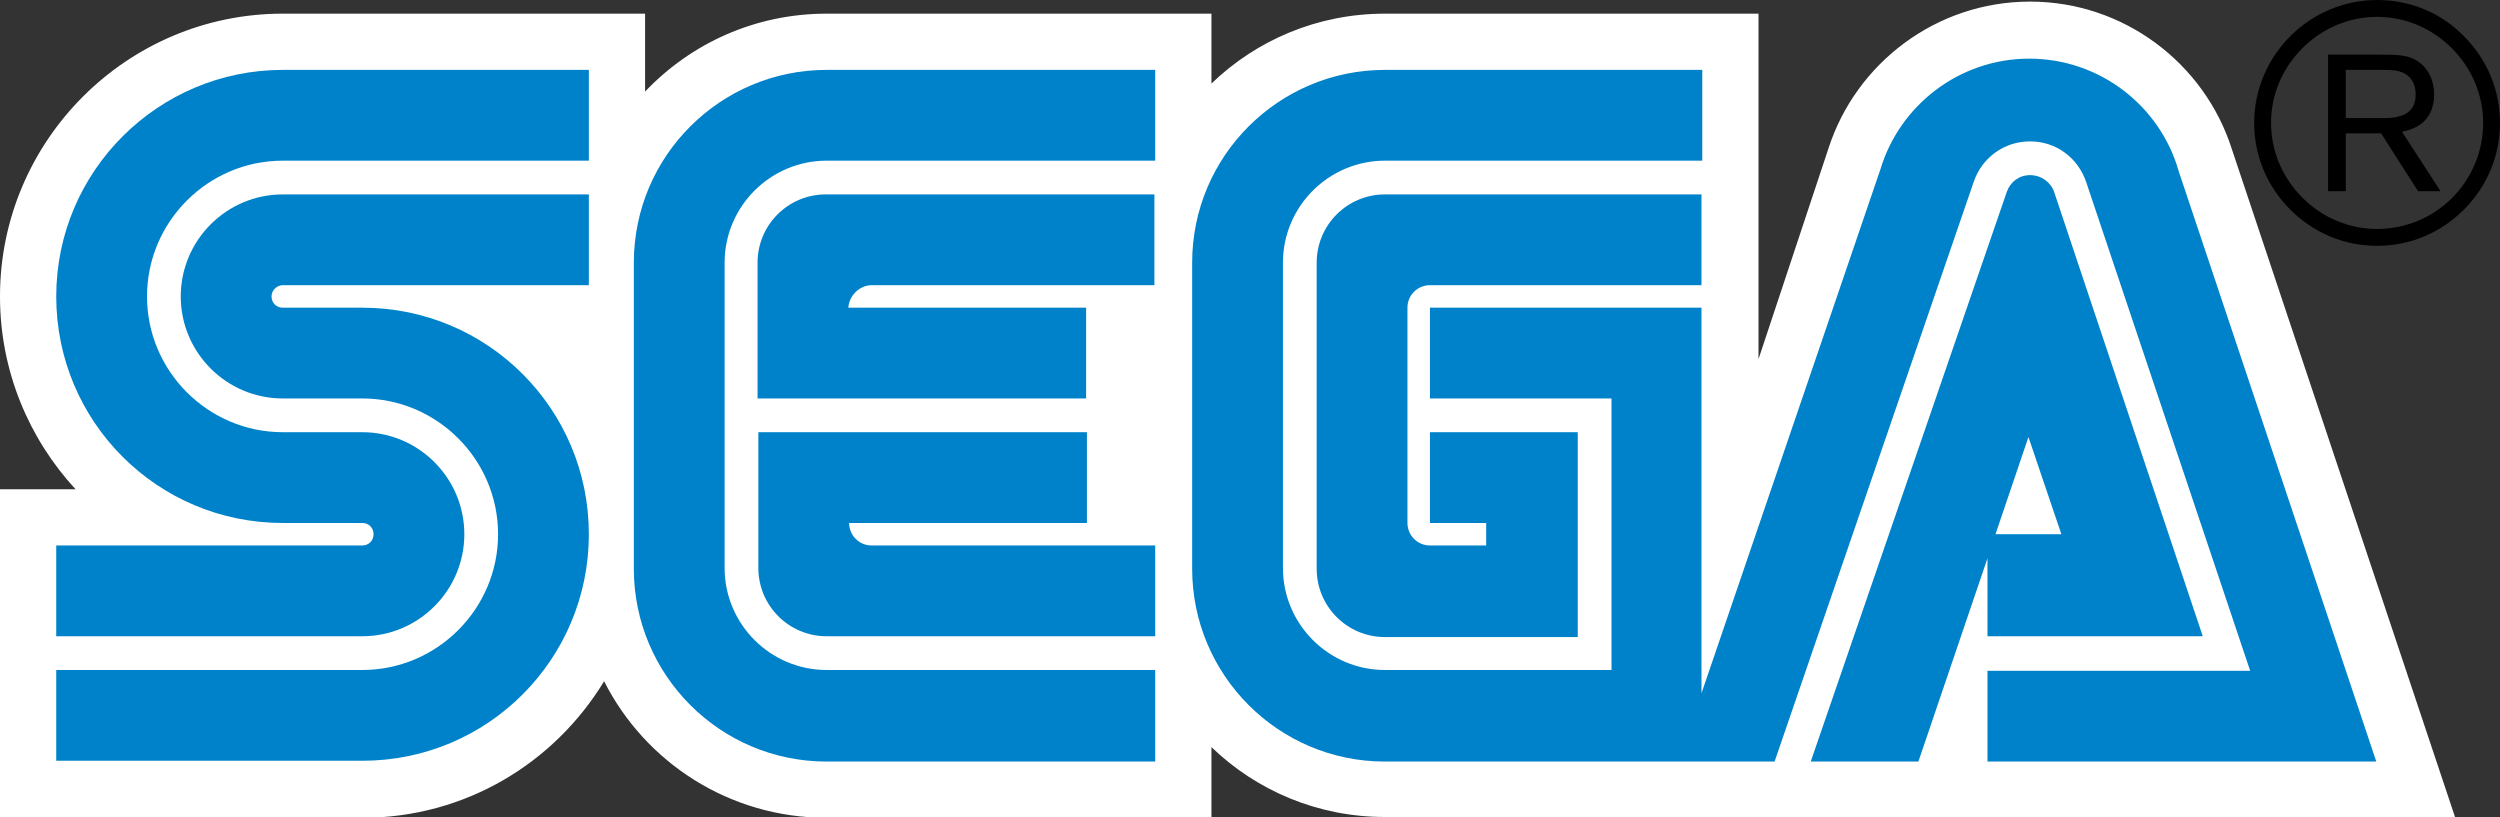
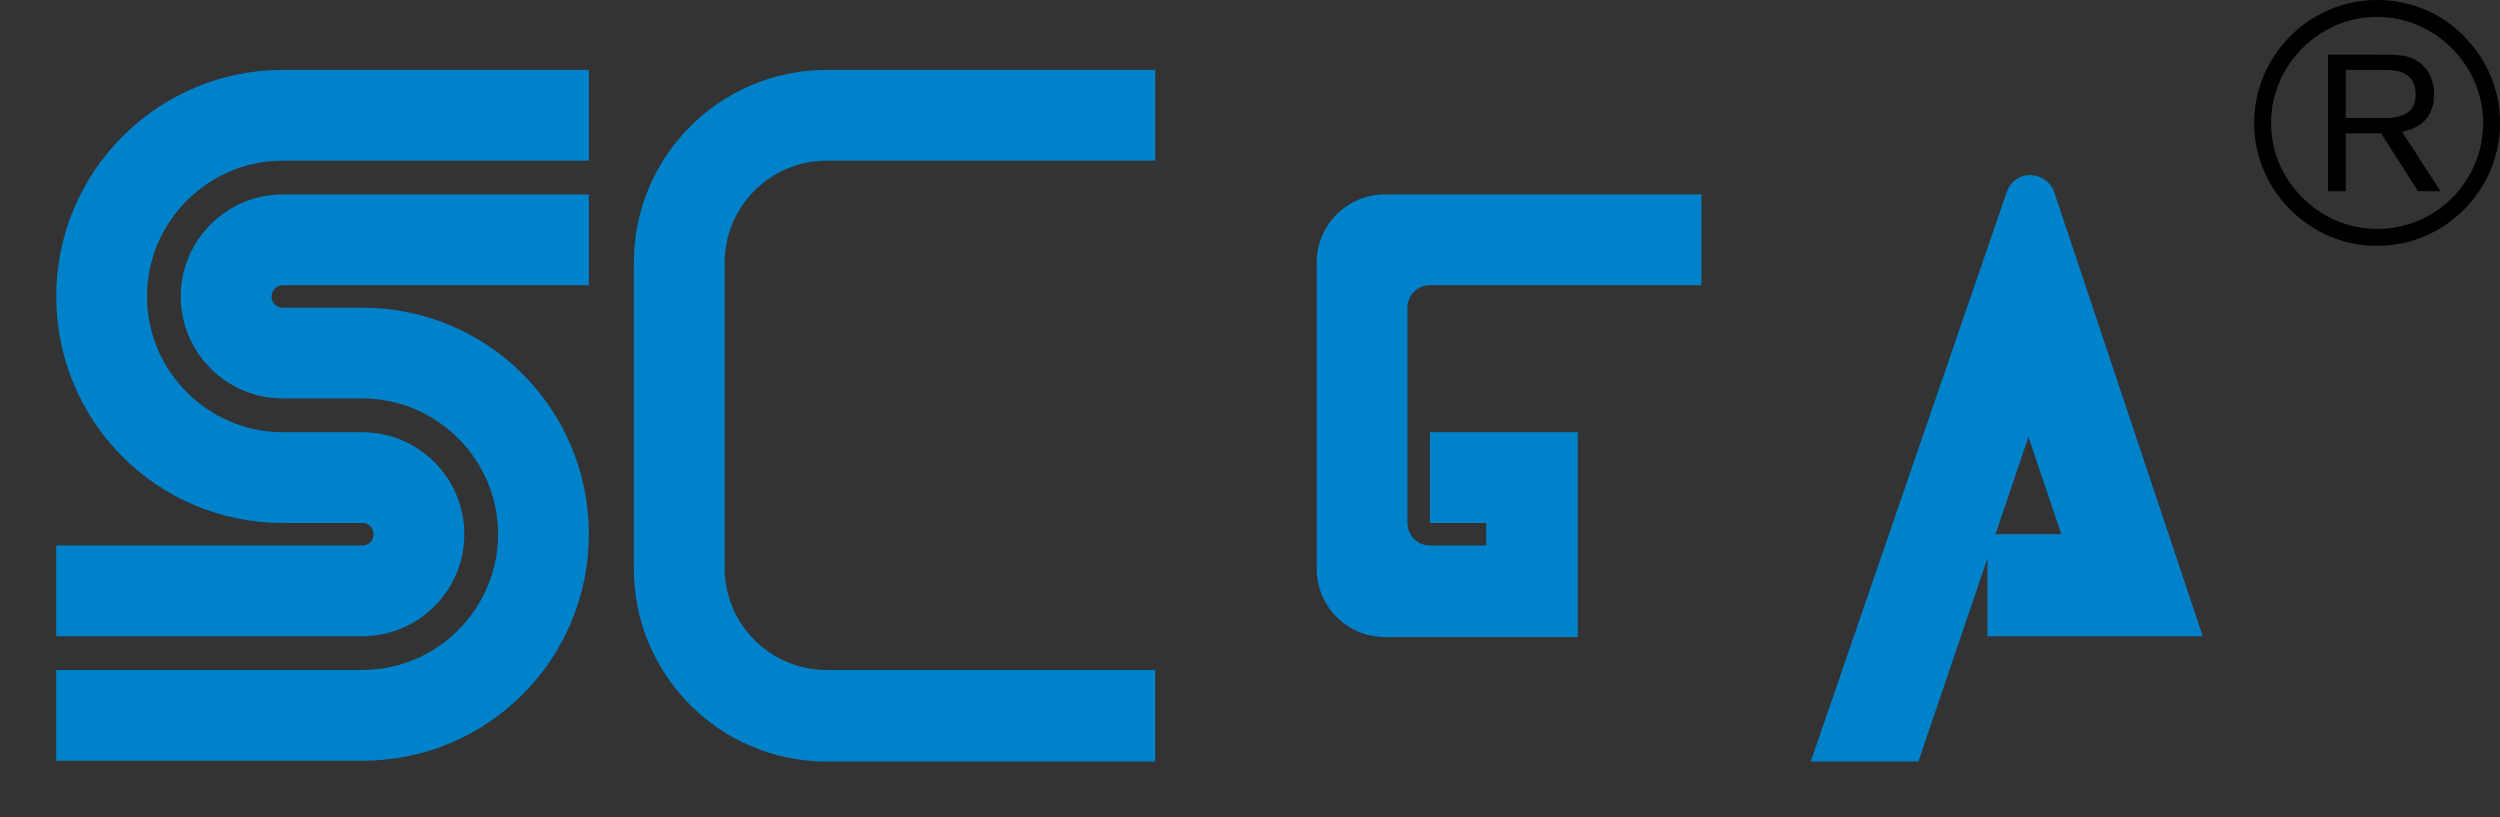
<svg xmlns="http://www.w3.org/2000/svg" version="1.1" id="LOGO_Small" x="0px" y="0px" viewBox="0 0 311.2 101.7" style="enable-background:new 0 0 311.2 101.7;" xml:space="preserve">
  <rect x="0" y="0" width="311.2" height="101.7" fill="#333333" stroke="none" />
  <style type="text/css">
	.st0{fill:#FFFFFF;}
	.st1{fill:#0082CA;}
</style>
  <g>
-     <path class="st0" d="M277.8,18.5c-3.4-10.6-13.4-18.3-25.1-18.3c-11.7,0-21.7,7.7-25.1,18.3l-8.7,26.2V1.7h-46.5   c-8.4,0-16,3.3-21.6,8.7V1.7h-47.9C94,1.7,86,5.4,80.3,11.4V1.7H35.2C15.8,1.7,0,17.5,0,36.9c0,9.3,3.6,17.7,9.4,24H0v40.9h45.1   c12.8,0,23.9-6.8,30.1-17c5.1,10.1,15.6,17,27.7,17h47.9V93c5.6,5.4,13.2,8.7,21.6,8.7h133.2L277.8,18.5z" />
    <g>
      <g>
-         <path class="st1" d="M108.5,67.9c-1.6,0-2.8-1.3-2.8-2.8l29.6,0V53.8H94.4v16.9c0,4.7,3.8,8.5,8.5,8.5h40.9V67.9H108.5z" />
-         <path class="st1" d="M108.5,35.5h35.2V24.2h-40.9c-4.7,0-8.5,3.8-8.5,8.5v16.9h40.9V38.3l-29.6,0C105.7,36.8,107,35.5,108.5,35.5     z" />
        <path class="st1" d="M102.9,83.4c-7,0-12.7-5.7-12.7-12.7V32.7c0-7,5.7-12.7,12.7-12.7h40.9V8.7l-40.9,0c-13.2,0-24,10.7-24,24     c0,0,0,38.1,0,38.1c0,13.2,10.7,24,24,24h40.9V83.4H102.9z" />
      </g>
      <g>
        <path class="st1" d="M35.2,35.5h38.1V24.2H35.2c-7,0-12.7,5.7-12.7,12.7c0,7,5.7,12.7,12.7,12.7h9.9c9.3,0,16.9,7.6,16.9,16.9     c0,9.3-7.6,16.9-16.9,16.9H7v11.3h38.1c15.6,0,28.2-12.6,28.2-28.2c0-15.6-12.6-28.2-28.2-28.2h-9.9c-0.8,0-1.4-0.6-1.4-1.4     C33.8,36.1,34.5,35.5,35.2,35.5z" />
        <path class="st1" d="M45.1,67.9H7v11.3h38.1c7,0,12.7-5.7,12.7-12.7c0-7-5.7-12.7-12.7-12.7h-9.9c-9.3,0-16.9-7.6-16.9-16.9     S25.9,20,35.2,20h38.1V8.7H35.2C19.7,8.7,7,21.3,7,36.9s12.6,28.2,28.2,28.2h9.9c0.8,0,1.4,0.6,1.4,1.4     C46.5,67.3,45.9,67.9,45.1,67.9z" />
      </g>
      <g>
        <path class="st1" d="M172.4,24.2c-4.7,0-8.5,3.8-8.5,8.5v38.1c0,4.7,3.8,8.5,8.5,8.5h24V53.8H178v11.3h7v2.8h-7     c-1.6,0-2.8-1.3-2.8-2.8V38.3c0-1.6,1.3-2.8,2.8-2.8h33.8V24.2H172.4z" />
        <path class="st1" d="M247.4,79.2h26.8l-18.5-55.3c-0.4-1.2-1.6-2.1-3-2.1c-1.4,0-2.5,0.9-2.9,2.1l-24.4,70.9h13.4l8.6-25.3V79.2z      M252.5,54.4l4.1,12.1h-8.2L252.5,54.4z" />
-         <path class="st1" d="M271.2,21.3c-2.3-8.1-9.8-14-18.6-14c-8.7,0-16.1,5.8-18.5,13.7l-22.3,65.3v-48H178v11.3h22.6l0,0v33.8     h-28.2c-7,0-12.7-5.7-12.7-12.7V32.7c0-7,5.7-12.7,12.7-12.7h39.5V8.7h-39.5c-13.2,0-24,10.7-24,24c0,0,0,38.1,0,38.1     c0,13.2,10.7,24,24,24h48.5l24.8-72.2c1-2.9,3.7-5,7-5c3.3,0,6,2.1,7,5.1l20.4,60.8h-32.7v11.3h48.4h0L271.2,21.3z" />
      </g>
    </g>
    <g>
      <path d="M295.9,30.6c4.1,0,7.9-1.6,10.8-4.5c2.9-2.9,4.5-6.7,4.5-10.8c0-4.1-1.6-7.9-4.5-10.8C303.9,1.6,300,0,295.9,0    c-8.4,0-15.3,6.9-15.3,15.3c0,4.1,1.6,7.9,4.5,10.8C288,29,291.8,30.6,295.9,30.6z M282.7,15.3c0-3.5,1.4-6.8,3.9-9.3    c2.5-2.5,5.8-3.9,9.3-3.9c3.5,0,6.8,1.4,9.3,3.9c2.5,2.5,3.9,5.8,3.9,9.3c0,7.3-5.9,13.2-13.2,13.2c-3.5,0-6.8-1.4-9.3-3.9    C284.1,22.1,282.7,18.8,282.7,15.3z" />
      <path d="M292,16.6v7.2h-2.2v-17h6.3c2.4,0,3.8,0,5.1,1c1.2,0.9,1.8,2.4,1.8,3.9c0,4-3.2,4.5-4,4.7l4.8,7.4H301l-4.6-7.2H292z     M292,14.7h4.5c0.7,0,1.4,0,2.1-0.2c1.6-0.4,2.1-1.5,2.1-2.7c0-0.4,0-1.6-1-2.4c-0.9-0.7-2-0.7-3.3-0.7H292V14.7z" />
    </g>
  </g>
</svg>